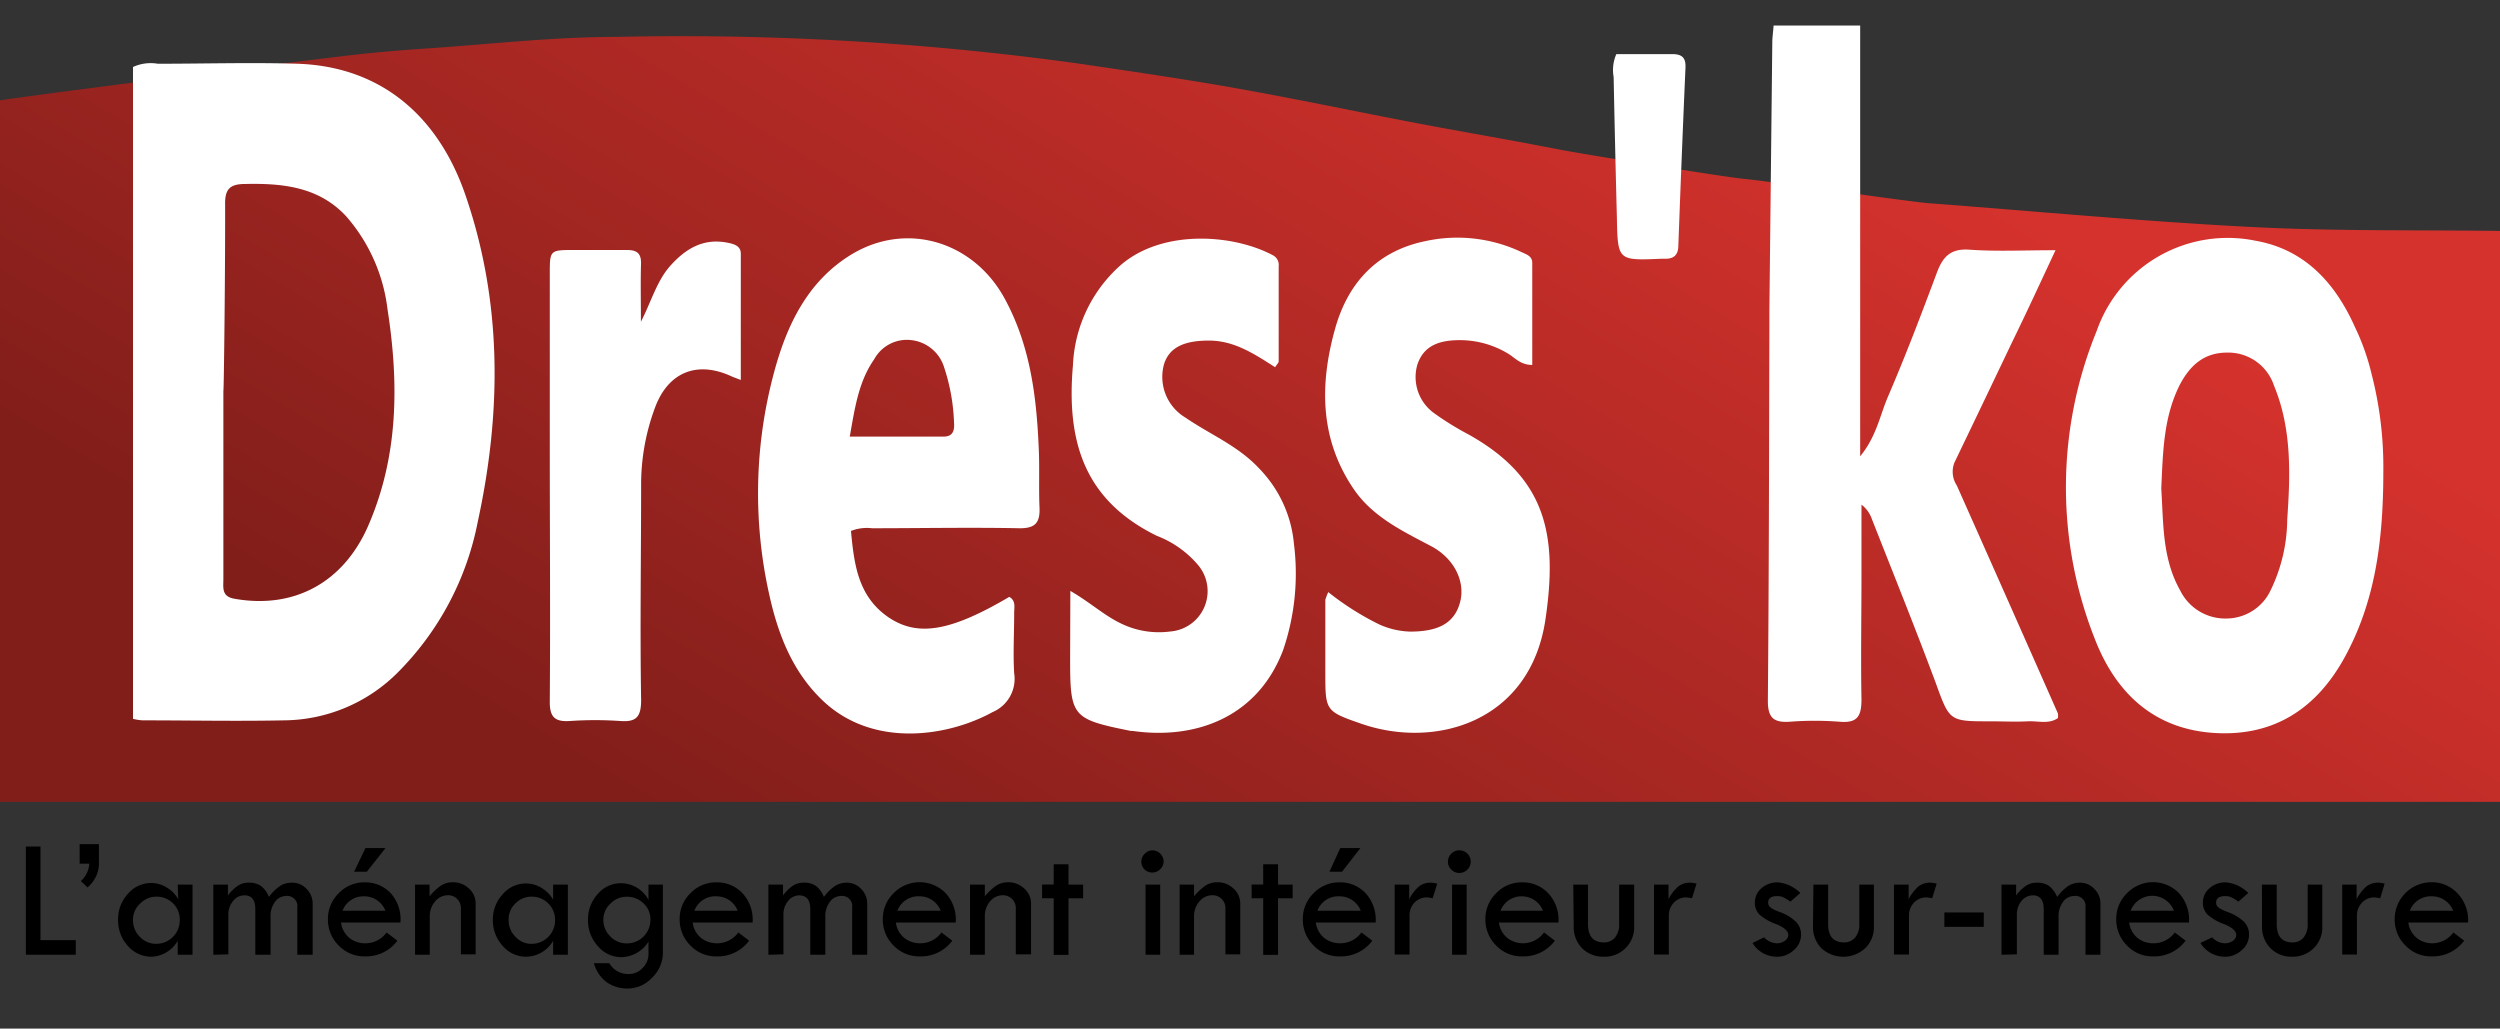
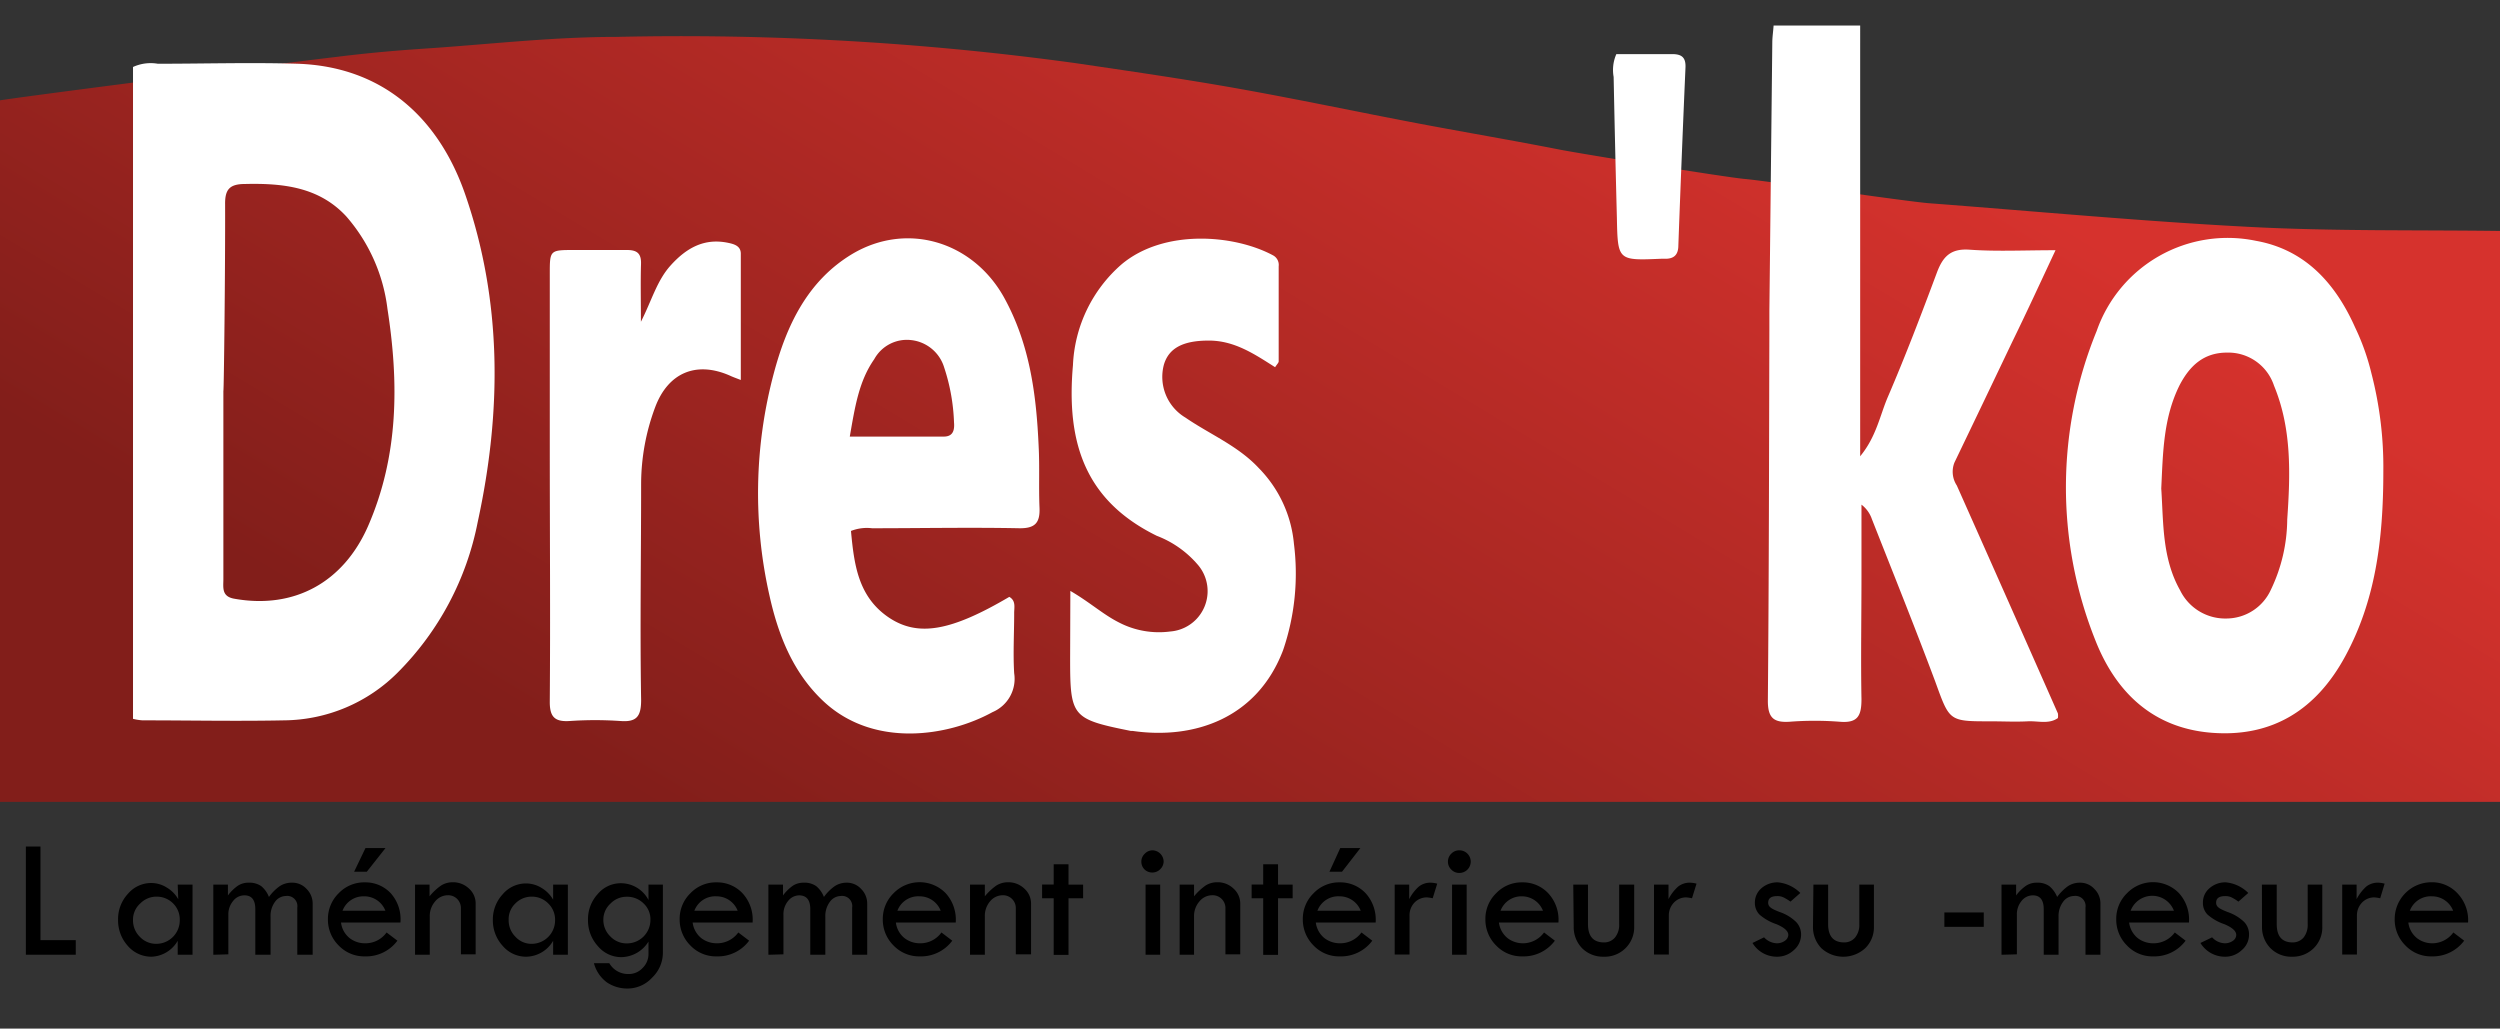
<svg xmlns="http://www.w3.org/2000/svg" id="Calque_1" data-name="Calque 1" viewBox="0 0 231 95.04">
  <rect x="0" y="0" width="231" height="95.04" fill="#333333" stroke="none" />
  <defs>
    <style>.cls-1{fill:url(#Dégradé_sans_nom_18);}.cls-2{fill:#fff;}</style>
    <linearGradient id="Dégradé_sans_nom_18" x1="86.38" y1="90.14" x2="144.81" y2="-7.09" gradientUnits="userSpaceOnUse">
      <stop offset="0" stop-color="#821e1a" />
      <stop offset="1" stop-color="#d6322d" />
    </linearGradient>
  </defs>
  <title>logo-mobile</title>
  <path class="cls-1" d="M231,21.34V74.09H0V9.27c3.93-.6,29.05-3.79,31-4,4.35-.55,7.62-.73,9.43-.86,5.5-.4,11-1,16.5-1A267.73,267.73,0,0,1,99.35,5.83c4.93.73,9.88,1.44,14.79,2.31,5.64,1,11.24,2.19,16.87,3.26,4.39.83,8.81,1.58,13.19,2.44,1.62.32,15.2,2.54,17.06,2.7s15,2.09,17,2.24c9.89.75,19.78,1.68,29.69,2.19C215.6,21.37,223.31,21.24,231,21.34Z" />
  <path class="cls-2" d="M12.29,66.42V6.19a3.91,3.91,0,0,1,2.29-.3c4.31,0,8.62-.13,12.92,0,7.77.26,13,4.91,15.48,12.06,3.44,9.93,3.37,20.1,1.17,30.24a27,27,0,0,1-7.38,13.93,15,15,0,0,1-10.51,4.44c-4.36.09-8.73,0-13.09,0A4.75,4.75,0,0,1,12.29,66.42Zm8.35-30.29q0,8.7,0,17.38c0,.78-.18,1.6,1,1.81,5.59,1,10.11-1.55,12.37-6.71,2.84-6.52,2.85-13.27,1.79-20.08A15.91,15.91,0,0,0,32,20c-2.51-2.72-5.84-3.08-9.33-3-1.42,0-1.89.46-1.87,1.88C20.82,24.66,20.69,36.13,20.64,36.13Z" />
  <path class="cls-2" d="M189.93,23.12c-1.45,3.1-2.69,5.79-4,8.47q-2.66,5.58-5.34,11.15a2.31,2.31,0,0,0,.22,2.12q4.69,10.53,9.34,21.06a1.48,1.48,0,0,1,0,.43c-.84.59-1.84.25-2.78.3-1.14.06-2.29,0-3.44,0-3.87,0-3.78,0-5.12-3.69-1.87-5-3.88-10-5.85-15A2.82,2.82,0,0,0,172,46.63v6.6c0,3.79-.07,7.59,0,11.37,0,1.53-.33,2.23-2,2.09a30.08,30.08,0,0,0-4.65,0c-1.47.09-2-.37-2-1.93.1-11.43.11-22.86.14-34.29,0-.58,0-1.15,0-1.73l.27-24.79c0-.51.08-1,.12-1.59h8V42.16c1.5-1.82,1.82-3.77,2.56-5.49,1.63-3.79,3.1-7.65,4.54-11.51.55-1.46,1.27-2.21,3-2.09C184.48,23.25,187,23.12,189.93,23.12Z" />
  <path class="cls-2" d="M220.22,43.57c0,6.46-.77,12-3.52,17.07-2.64,4.87-6.67,7.5-12.31,7.07-5.47-.42-8.91-3.76-10.8-8.6a38.12,38.12,0,0,1,.14-28.52,12.82,12.82,0,0,1,14.71-8.34c4.56.81,7.36,3.94,9.17,8a21.3,21.3,0,0,1,1.5,4.21A34.55,34.55,0,0,1,220.22,43.57ZM199.7,45.14c.21,3.11.06,6.42,1.74,9.4a4.64,4.64,0,0,0,4.31,2.61,4.53,4.53,0,0,0,4.08-2.66A15.23,15.23,0,0,0,211.34,48c.29-4.18.43-8.37-1.22-12.36a4.45,4.45,0,0,0-4.34-3.06c-2.16,0-3.45,1.22-4.38,3C199.89,38.6,199.86,41.81,199.7,45.14Z" />
  <path class="cls-2" d="M78.63,49.06c.29,3.06.64,6.07,3.5,8,2.7,1.81,5.75,1.26,11.13-1.91.64.37.44,1,.45,1.54,0,1.84-.11,3.69,0,5.52a3.34,3.34,0,0,1-2,3.59c-4.15,2.28-11,3.32-15.62-1-2.82-2.65-4.18-6.1-5-9.81a42.91,42.91,0,0,1,.4-20.46c1.18-4.46,3.13-8.59,7.27-11.07,5.06-3,11.12-1.14,14,4,2.39,4.31,3,9,3.21,13.76.1,1.89,0,3.79.08,5.68.06,1.39-.39,1.93-1.86,1.91-4.54-.09-9.08,0-13.62,0A4,4,0,0,0,78.63,49.06Zm-.11-8.72c3.1,0,5.89,0,8.69,0,.89,0,1-.65.94-1.33a18.07,18.07,0,0,0-.91-5.06,3.59,3.59,0,0,0-3-2.52,3.44,3.44,0,0,0-3.46,1.76C79.36,35.22,79,37.59,78.52,40.34Z" />
  <path class="cls-2" d="M98.9,54.6c1.84,1.07,3.06,2.21,4.56,2.95a8,8,0,0,0,4.67.8,3.74,3.74,0,0,0,2.63-6.07,9.39,9.39,0,0,0-3.87-2.77c-6.68-3.28-8.37-8.68-7.75-15.75a13.09,13.09,0,0,1,4.5-9.34c3.9-3.27,10.38-2.77,14-.82a1,1,0,0,1,.51,1c0,2.93,0,5.86,0,8.79,0,.13-.16.27-.33.54-1.89-1.2-3.73-2.45-6.09-2.46s-3.73.66-4.19,2.24a4.38,4.38,0,0,0,2,4.88c2.26,1.55,4.85,2.6,6.77,4.66a11.45,11.45,0,0,1,3.25,7,21.9,21.9,0,0,1-1,9.82c-2.38,6.28-8.18,8.29-13.89,7.47l-.17,0c-5.46-1.1-5.62-1.29-5.62-6.73Z" />
-   <path class="cls-2" d="M122.73,54.71a25.64,25.64,0,0,0,4.74,3,7.45,7.45,0,0,0,2.83.65c2.65,0,4.1-.81,4.61-2.71s-.53-4.06-2.7-5.2c-2.64-1.39-5.38-2.7-7.12-5.25-3.15-4.62-3.17-9.68-1.72-14.85,1.2-4.27,3.92-7.15,8.29-8.06a13.83,13.83,0,0,1,8.92,1c.47.22,1,.37,1,1,0,3.14,0,6.27,0,9.43-1.06,0-1.56-.62-2.16-1a8.6,8.6,0,0,0-4.56-1.29c-2.1,0-3.33.65-3.88,2.21a4.11,4.11,0,0,0,1.44,4.47,26.49,26.49,0,0,0,3.21,2c7.22,4,8.33,9.28,7.17,17.12-1.4,9.46-10.1,12-16.94,9.67-3.4-1.18-3.4-1.2-3.4-4.76q0-3.36,0-6.72A6.3,6.3,0,0,1,122.73,54.71Z" />
  <path class="cls-2" d="M59.22,29.73c1-1.95,1.47-3.8,2.76-5.22,1.44-1.59,3.09-2.54,5.31-2.07.59.12,1.16.31,1.16,1,0,3.83,0,7.65,0,11.67-.52-.2-.77-.29-1-.4-3.13-1.38-5.72-.26-6.91,2.91a20.33,20.33,0,0,0-1.3,7.06c0,6.67-.11,13.33,0,20,0,1.52-.41,2.06-1.93,1.94a34.36,34.36,0,0,0-4.65,0c-1.43.1-1.88-.4-1.86-1.84.06-7.76,0-15.51,0-23.27l0-16.2c0-2.21,0-2.21,2.29-2.21,1.61,0,3.22,0,4.83,0,.94,0,1.34.31,1.31,1.29C59.18,26.07,59.22,27.73,59.22,29.73Z" />
  <path class="cls-2" d="M149.35,5c1.75,0,3.46,0,5.17,0,.88,0,1.25.32,1.22,1.21q-.36,8.24-.66,16.46c0,.88-.41,1.26-1.26,1.24h-.34c-4,.17-4,.17-4.08-3.8q-.17-6.52-.3-13A3.64,3.64,0,0,1,149.35,5Z" />
  <path d="M2.39,78.22H3.74v8.65H7v1.35H2.39Z" />
-   <path d="M7.36,78H9.14v1.81A2.68,2.68,0,0,1,8.86,81a3.27,3.27,0,0,1-.77,1l-.62-.59a2.34,2.34,0,0,0,.78-1.61H7.36Z" />
  <path d="M16.42,81.74h1.37v6.48H16.42V86.93A2.91,2.91,0,0,1,14,88.4a2.87,2.87,0,0,1-2.19-1,3.52,3.52,0,0,1-.9-2.44,3.42,3.42,0,0,1,.91-2.37,2.81,2.81,0,0,1,2.15-1,2.68,2.68,0,0,1,1.44.42,2.89,2.89,0,0,1,1.06,1.08ZM16.61,85A2.08,2.08,0,0,0,16,83.48a2.12,2.12,0,0,0-1.53-.63,2.09,2.09,0,0,0-1.51.63A2,2,0,0,0,12.29,85a2.13,2.13,0,0,0,.63,1.56,2.06,2.06,0,0,0,1.53.65A2.17,2.17,0,0,0,16.61,85Z" />
-   <path d="M19.71,88.22V81.74h1.35v1a4,4,0,0,1,.92-.9,1.77,1.77,0,0,1,1-.28,1.9,1.9,0,0,1,1.16.32,2.44,2.44,0,0,1,.71,1,4.27,4.27,0,0,1,1-1A2,2,0,0,1,27,81.56a1.77,1.77,0,0,1,1.33.58,1.9,1.9,0,0,1,.56,1.37v4.71H27.47V83.86a.94.94,0,0,0-1.06-1.07,1.26,1.26,0,0,0-1,.54A2.18,2.18,0,0,0,25,84.69v3.53H23.59V84c0-.85-.34-1.27-1-1.27a1.3,1.3,0,0,0-1.05.52,1.91,1.91,0,0,0-.44,1.28v3.65Z" />
+   <path d="M19.71,88.22V81.74h1.35v1a4,4,0,0,1,.92-.9,1.77,1.77,0,0,1,1-.28,1.9,1.9,0,0,1,1.16.32,2.44,2.44,0,0,1,.71,1,4.27,4.27,0,0,1,1-1A2,2,0,0,1,27,81.56a1.77,1.77,0,0,1,1.33.58,1.9,1.9,0,0,1,.56,1.37v4.71H27.47V83.86a.94.94,0,0,0-1.06-1.07,1.26,1.26,0,0,0-1,.54A2.18,2.18,0,0,0,25,84.69v3.53H23.59V84c0-.85-.34-1.27-1-1.27a1.3,1.3,0,0,0-1.05.52,1.91,1.91,0,0,0-.44,1.28v3.65" />
  <path d="M37,85.24H31.51a2.17,2.17,0,0,0,.82,1.46,2.3,2.3,0,0,0,1.39.46,2.4,2.4,0,0,0,2-1l1,.76a3.6,3.6,0,0,1-3,1.45,3.27,3.27,0,0,1-2.42-1,3.36,3.36,0,0,1-1-2.46,3.32,3.32,0,0,1,1-2.38,3.25,3.25,0,0,1,2.41-1,3.21,3.21,0,0,1,2.39,1A3.6,3.6,0,0,1,37,85.24Zm-5.39-1.09h4a2.09,2.09,0,0,0-2-1.33A2.06,2.06,0,0,0,31.65,84.15Zm1.11-3.6,1.05-2.19h1.85l-1.73,2.19Z" />
  <path d="M38.35,88.22V81.74h1.34v1.08a5.18,5.18,0,0,1,1.07-1,2,2,0,0,1,1.07-.3,2.12,2.12,0,0,1,1.5.58,1.84,1.84,0,0,1,.62,1.4v4.68H42.59V83.94a1.22,1.22,0,0,0-.34-.87,1.18,1.18,0,0,0-.87-.35,1.52,1.52,0,0,0-1.18.58,2.05,2.05,0,0,0-.49,1.39v3.53Z" />
  <path d="M51.11,81.74h1.36v6.48H51.11V86.93a2.93,2.93,0,0,1-2.48,1.47,2.83,2.83,0,0,1-2.18-1A3.48,3.48,0,0,1,45.54,85a3.42,3.42,0,0,1,.91-2.37,2.81,2.81,0,0,1,2.15-1,2.74,2.74,0,0,1,1.45.42,3,3,0,0,1,1.06,1.08ZM51.29,85a2.08,2.08,0,0,0-.63-1.52,2.12,2.12,0,0,0-1.53-.63,2.09,2.09,0,0,0-1.51.63A2,2,0,0,0,47,85a2.13,2.13,0,0,0,.63,1.56,2,2,0,0,0,1.52.65A2.17,2.17,0,0,0,51.29,85Z" />
  <path d="M59.92,81.74h1.33V88a3.19,3.19,0,0,1-1,2.34,3.08,3.08,0,0,1-2.28,1,3.37,3.37,0,0,1-1.88-.56A3.22,3.22,0,0,1,54.88,89H56.3a2,2,0,0,0,1.76,1,1.74,1.74,0,0,0,1.31-.55,1.8,1.8,0,0,0,.55-1.33V87a3,3,0,0,1-2.5,1.44,2.81,2.81,0,0,1-2.16-1A3.52,3.52,0,0,1,54.33,85a3.43,3.43,0,0,1,.9-2.39,2.77,2.77,0,0,1,2.14-1,2.88,2.88,0,0,1,2.55,1.55ZM60.1,85a2,2,0,0,0-.63-1.52,2.15,2.15,0,0,0-1.56-.62,2.06,2.06,0,0,0-1.51.64,2,2,0,0,0-.65,1.47,2.11,2.11,0,0,0,.64,1.55,2.06,2.06,0,0,0,1.53.65A2.17,2.17,0,0,0,60.1,85Z" />
  <path d="M69.54,85.24H64a2.21,2.21,0,0,0,.82,1.46,2.35,2.35,0,0,0,1.4.46,2.42,2.42,0,0,0,2-1l1,.76a3.6,3.6,0,0,1-3,1.45,3.25,3.25,0,0,1-2.42-1,3.37,3.37,0,0,1-1-2.46,3.29,3.29,0,0,1,1-2.38,3.25,3.25,0,0,1,2.41-1,3.21,3.21,0,0,1,2.39,1A3.59,3.59,0,0,1,69.54,85.24Zm-5.38-1.09h4a2.09,2.09,0,0,0-1.94-1.33A2.06,2.06,0,0,0,64.16,84.15Z" />
  <path d="M71,88.22V81.74h1.35v1a4,4,0,0,1,.91-.9,1.8,1.8,0,0,1,1-.28,1.88,1.88,0,0,1,1.16.32,2.44,2.44,0,0,1,.71,1,4.27,4.27,0,0,1,1-1,2,2,0,0,1,1.11-.32,1.77,1.77,0,0,1,1.33.58,1.9,1.9,0,0,1,.56,1.37v4.71H78.74V83.86a.94.94,0,0,0-1.06-1.07,1.27,1.27,0,0,0-1,.54,2.18,2.18,0,0,0-.42,1.36v3.53H74.87V84c0-.85-.35-1.27-1.05-1.27a1.32,1.32,0,0,0-1,.52,1.91,1.91,0,0,0-.43,1.28v3.65Z" />
  <path d="M88.31,85.24H82.78a2.17,2.17,0,0,0,.82,1.46,2.32,2.32,0,0,0,1.39.46,2.4,2.4,0,0,0,2-1l1,.76a3.6,3.6,0,0,1-3,1.45,3.27,3.27,0,0,1-2.42-1,3.36,3.36,0,0,1-1-2.46,3.32,3.32,0,0,1,1-2.38,3.36,3.36,0,0,1,4.81,0A3.63,3.63,0,0,1,88.31,85.24Zm-5.39-1.09h4a2.09,2.09,0,0,0-1.95-1.33A2.06,2.06,0,0,0,82.92,84.15Z" />
  <path d="M89.63,88.22V81.74H91v1.08a5.18,5.18,0,0,1,1.07-1,2,2,0,0,1,1.07-.3,2.12,2.12,0,0,1,1.5.58,1.85,1.85,0,0,1,.63,1.4v4.68H93.86V83.94a1.18,1.18,0,0,0-1.21-1.22,1.52,1.52,0,0,0-1.18.58A2.05,2.05,0,0,0,91,84.69v3.53Z" />
  <path d="M97.36,79.86h1.37v1.88h1.35V83H98.73v5.23H97.36V83H96.29V81.73h1.07Z" />
  <path d="M105.46,79.61a1,1,0,0,1,.32-.73,1,1,0,0,1,.74-.31,1.06,1.06,0,0,1,1,1,1,1,0,0,1-.31.74,1,1,0,0,1-.74.31,1,1,0,0,1-.74-.31A1,1,0,0,1,105.46,79.61Zm.39,2.13h1.35v6.48h-1.35Z" />
  <path d="M109,88.22V81.74h1.33v1.08a5.45,5.45,0,0,1,1.07-1,2,2,0,0,1,1.07-.3,2.09,2.09,0,0,1,1.5.58,1.85,1.85,0,0,1,.63,1.4v4.68h-1.37V83.94A1.18,1.18,0,0,0,112,82.72a1.54,1.54,0,0,0-1.18.58,2.05,2.05,0,0,0-.49,1.39v3.53Z" />
  <path d="M116.72,79.86h1.37v1.88h1.35V83h-1.35v5.23h-1.37V83h-1.07V81.73h1.07Z" />
  <path d="M127.11,85.24h-5.53a2.21,2.21,0,0,0,.82,1.46,2.35,2.35,0,0,0,1.4.46,2.42,2.42,0,0,0,2-1l1,.76a3.6,3.6,0,0,1-3,1.45,3.25,3.25,0,0,1-2.42-1,3.37,3.37,0,0,1-1-2.46,3.29,3.29,0,0,1,1-2.38,3.25,3.25,0,0,1,2.41-1,3.21,3.21,0,0,1,2.39,1A3.63,3.63,0,0,1,127.11,85.24Zm-5.38-1.09h4a2.09,2.09,0,0,0-1.94-1.33A2.06,2.06,0,0,0,121.73,84.15Zm1.11-3.6,1-2.19h1.86L124,80.55Z" />
  <path d="M130.21,81.74v1.34a4,4,0,0,1,.89-1.16,1.7,1.7,0,0,1,1.13-.36,2.67,2.67,0,0,1,.57.09L132.38,83a3.67,3.67,0,0,0-.52-.08,1.57,1.57,0,0,0-1.16.48,1.69,1.69,0,0,0-.46,1.21v3.59h-1.37V81.74Z" />
  <path d="M133.79,79.61a1,1,0,0,1,.31-.73,1,1,0,0,1,.75-.31,1,1,0,0,1,0,2.09,1,1,0,0,1-.75-.31A1,1,0,0,1,133.79,79.61Zm.38,2.13h1.35v6.48h-1.35Z" />
  <path d="M144,85.24H138.5a2.21,2.21,0,0,0,.82,1.46,2.35,2.35,0,0,0,1.4.46,2.42,2.42,0,0,0,1.95-1l1,.76a3.6,3.6,0,0,1-3,1.45,3.25,3.25,0,0,1-2.42-1,3.37,3.37,0,0,1-1-2.46,3.29,3.29,0,0,1,1-2.38,3.25,3.25,0,0,1,2.41-1,3.21,3.21,0,0,1,2.39,1A3.59,3.59,0,0,1,144,85.24Zm-5.38-1.09h3.95a2.09,2.09,0,0,0-1.94-1.33A2.06,2.06,0,0,0,138.65,84.15Z" />
  <path d="M145.37,81.74h1.36v3.65c0,1.13.5,1.69,1.49,1.69a1.3,1.3,0,0,0,1-.45,1.82,1.82,0,0,0,.39-1.24V81.74H151v3.87a2.72,2.72,0,0,1-2.82,2.79,2.73,2.73,0,0,1-2-.79,2.8,2.8,0,0,1-.77-2Z" />
  <path d="M154.17,81.74v1.34a4,4,0,0,1,.89-1.16,1.72,1.72,0,0,1,1.13-.36,2.58,2.58,0,0,1,.57.09L156.34,83a3.84,3.84,0,0,0-.51-.08,1.54,1.54,0,0,0-1.16.48,1.7,1.7,0,0,0-.47,1.21v3.59h-1.37V81.74Z" />
  <path d="M166.35,82.51l-.91.8a4.75,4.75,0,0,0-.62-.38,1.28,1.28,0,0,0-.61-.13c-.55,0-.83.2-.83.61s.35.58,1.06.86a4,4,0,0,1,1.51.91,1.65,1.65,0,0,1,.47,1.19,1.88,1.88,0,0,1-.67,1.42,2.23,2.23,0,0,1-1.57.61,2.62,2.62,0,0,1-2.25-1.27l1.07-.52a1.68,1.68,0,0,0,1.18.55,1.25,1.25,0,0,0,.74-.23.69.69,0,0,0,.32-.54c0-.36-.37-.69-1.11-1a4.58,4.58,0,0,1-1.55-.88,1.55,1.55,0,0,1-.43-1.1,1.74,1.74,0,0,1,.61-1.34,2.24,2.24,0,0,1,1.53-.54A3.41,3.41,0,0,1,166.35,82.51Z" />
  <path d="M167.56,81.74h1.36v3.65c0,1.13.5,1.69,1.49,1.69a1.3,1.3,0,0,0,1-.45,1.82,1.82,0,0,0,.39-1.24V81.74h1.35v3.87a2.69,2.69,0,0,1-.8,2,3,3,0,0,1-4.06,0,2.8,2.8,0,0,1-.77-2Z" />
-   <path d="M176.36,81.74v1.34a4,4,0,0,1,.89-1.16,1.72,1.72,0,0,1,1.13-.36,2.67,2.67,0,0,1,.57.09L178.53,83a3.67,3.67,0,0,0-.52-.08,1.53,1.53,0,0,0-1.15.48,1.66,1.66,0,0,0-.47,1.21v3.59H175V81.74Z" />
  <path d="M179.66,84.31h3.64v1.33h-3.64Z" />
  <path d="M184.94,88.22V81.74h1.35v1a3.84,3.84,0,0,1,.92-.9,1.77,1.77,0,0,1,1-.28,1.87,1.87,0,0,1,1.15.32,2.54,2.54,0,0,1,.72,1,4.45,4.45,0,0,1,1-1,2,2,0,0,1,1.11-.32,1.76,1.76,0,0,1,1.33.58,1.86,1.86,0,0,1,.56,1.37v4.71H192.7V83.86a.94.94,0,0,0-1.07-1.07,1.25,1.25,0,0,0-1,.54,2.18,2.18,0,0,0-.42,1.36v3.53h-1.37V84c0-.85-.35-1.27-1-1.27a1.32,1.32,0,0,0-1.05.52,1.91,1.91,0,0,0-.43,1.28v3.65Z" />
  <path d="M202.26,85.24h-5.53a2.21,2.21,0,0,0,.82,1.46,2.35,2.35,0,0,0,1.4.46,2.42,2.42,0,0,0,2-1l1,.76a3.6,3.6,0,0,1-3,1.45,3.24,3.24,0,0,1-2.41-1,3.37,3.37,0,0,1-1-2.46,3.29,3.29,0,0,1,1-2.38,3.34,3.34,0,0,1,4.8,0A3.63,3.63,0,0,1,202.26,85.24Zm-5.39-1.09h4a2.14,2.14,0,0,0-4,0Z" />
  <path d="M207.74,82.51l-.91.8a4.72,4.72,0,0,0-.61-.38,1.31,1.31,0,0,0-.61-.13c-.56,0-.84.2-.84.61s.36.58,1.06.86a4.13,4.13,0,0,1,1.52.91,1.64,1.64,0,0,1,.46,1.19,1.85,1.85,0,0,1-.67,1.42,2.21,2.21,0,0,1-1.57.61,2.64,2.64,0,0,1-2.25-1.27l1.08-.52a1.66,1.66,0,0,0,1.17.55,1.28,1.28,0,0,0,.75-.23.67.67,0,0,0,.31-.54c0-.36-.37-.69-1.11-1a4.51,4.51,0,0,1-1.54-.88,1.51,1.51,0,0,1-.43-1.1,1.71,1.71,0,0,1,.61-1.34,2.19,2.19,0,0,1,1.52-.54A3.38,3.38,0,0,1,207.74,82.51Z" />
  <path d="M209,81.74h1.37v3.65c0,1.13.49,1.69,1.48,1.69a1.32,1.32,0,0,0,1-.45,1.87,1.87,0,0,0,.38-1.24V81.74h1.35v3.87a2.68,2.68,0,0,1-.79,2,2.75,2.75,0,0,1-2,.79,2.7,2.7,0,0,1-2-.79,2.77,2.77,0,0,1-.78-2Z" />
  <path d="M217.75,81.74v1.34a4.24,4.24,0,0,1,.89-1.16,1.73,1.73,0,0,1,1.14-.36,2.51,2.51,0,0,1,.56.09L219.93,83a3.9,3.9,0,0,0-.52-.08,1.55,1.55,0,0,0-1.16.48,1.7,1.7,0,0,0-.47,1.21v3.59h-1.36V81.74Z" />
  <path d="M228.05,85.24h-5.52a2.17,2.17,0,0,0,.82,1.46,2.3,2.3,0,0,0,1.39.46,2.41,2.41,0,0,0,1.95-1l1,.76a3.62,3.62,0,0,1-3,1.45,3.25,3.25,0,0,1-2.42-1,3.36,3.36,0,0,1-1-2.46,3.4,3.4,0,0,1,3.39-3.39,3.21,3.21,0,0,1,2.39,1A3.59,3.59,0,0,1,228.05,85.24Zm-5.38-1.09h4a2.09,2.09,0,0,0-1.95-1.33A2.06,2.06,0,0,0,222.67,84.15Z" />
</svg>